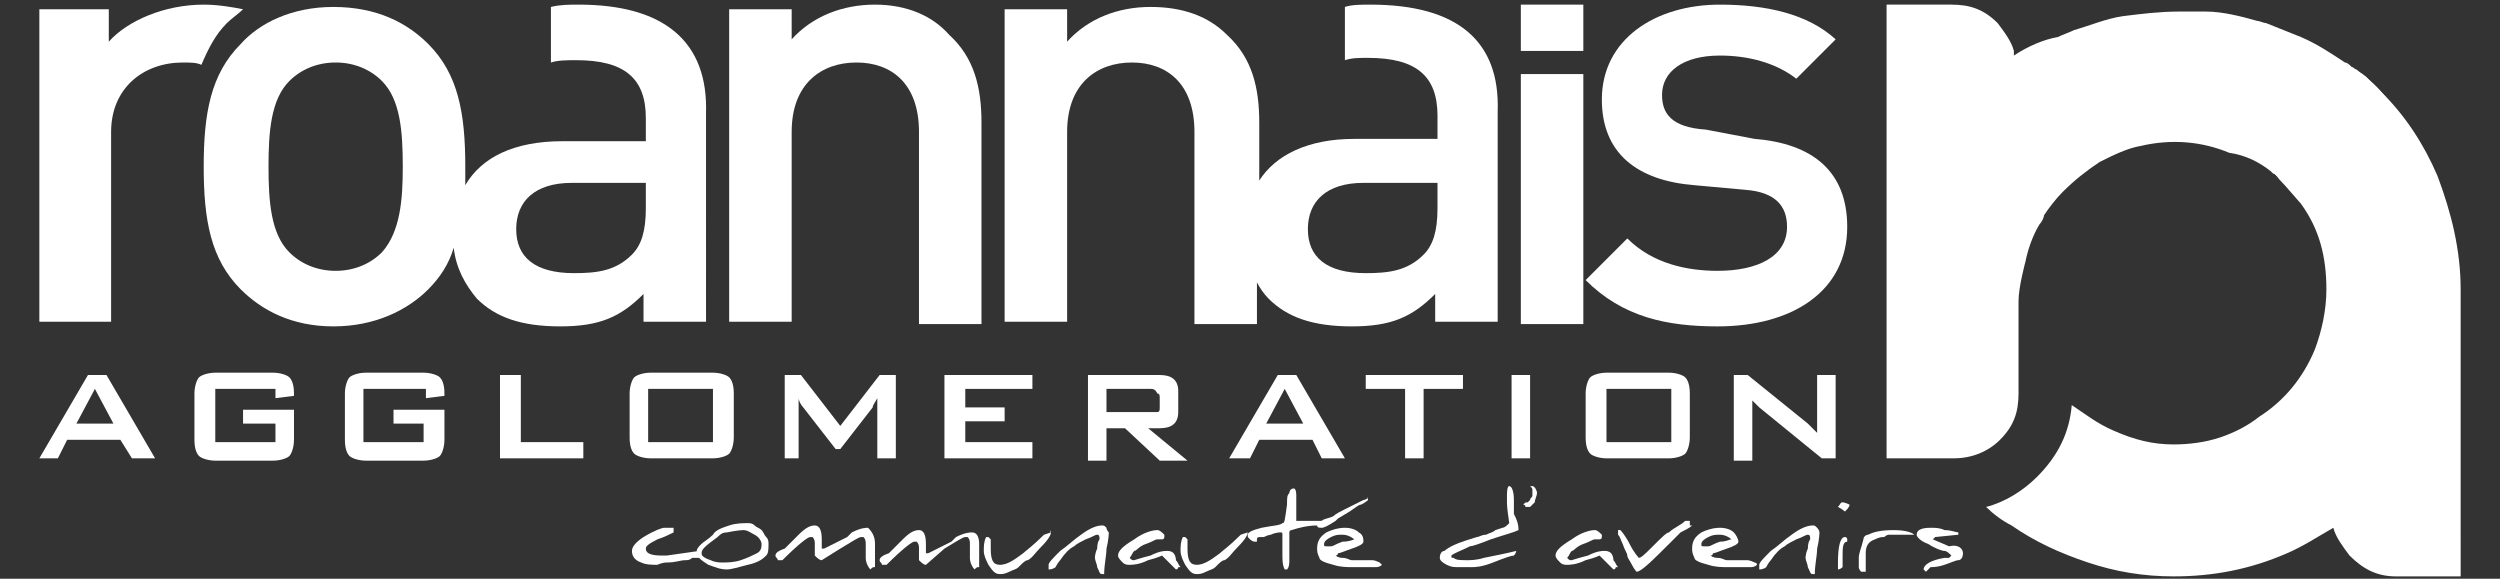
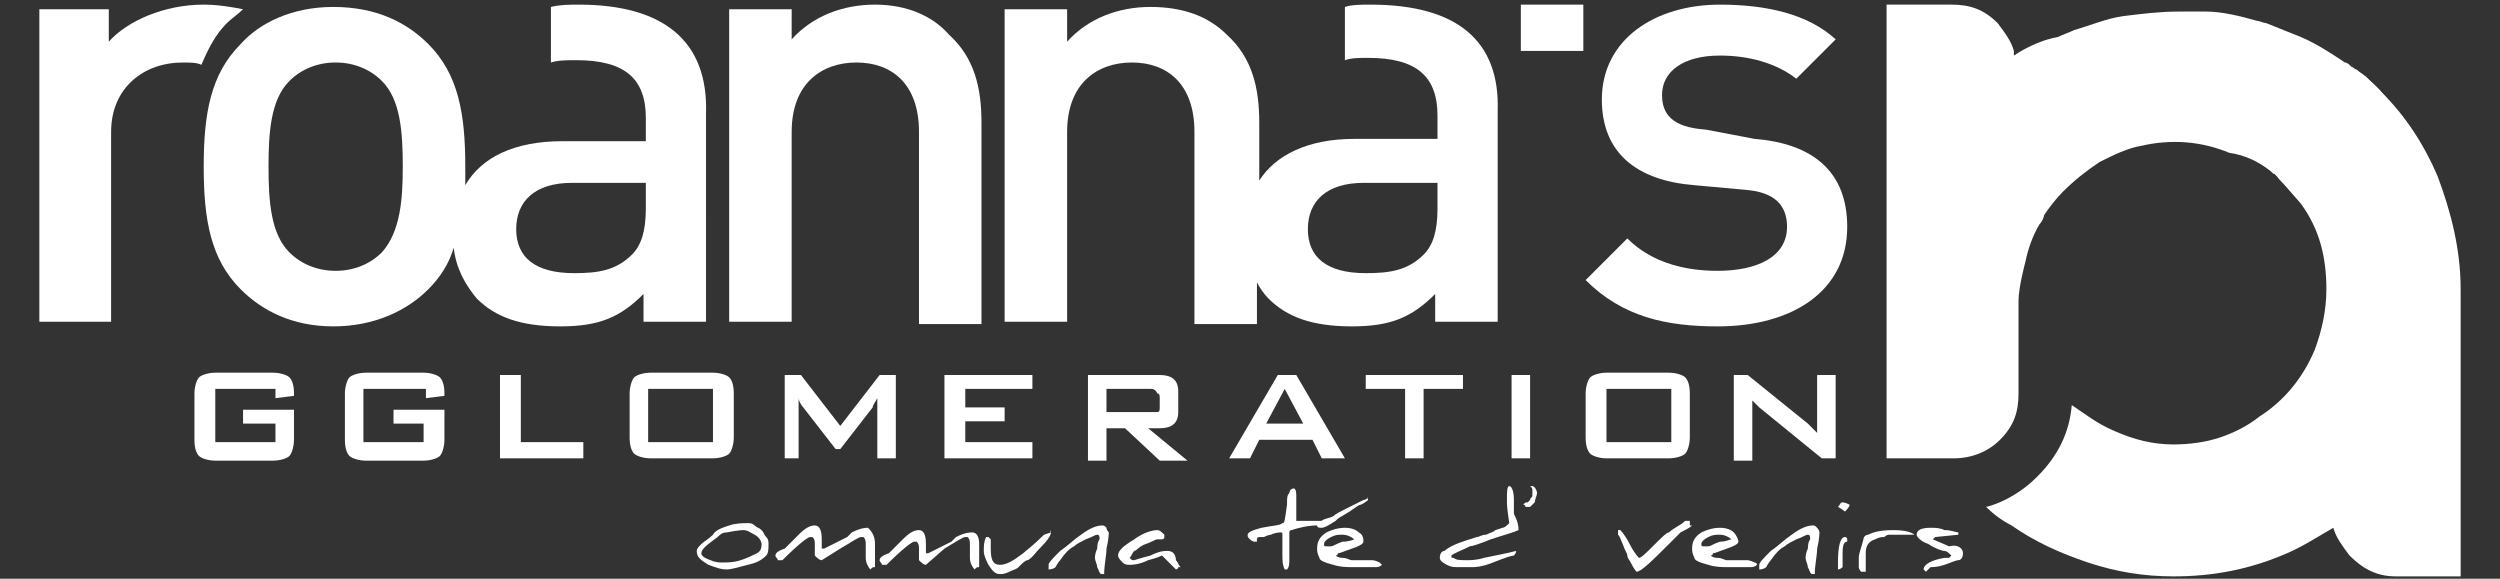
<svg xmlns="http://www.w3.org/2000/svg" version="1.1" id="Calque_1" x="0px" y="0px" viewBox="0 0 108 25" style="enable-background:new 0 0 108 25;" xml:space="preserve">
  <rect x="0" y="0" width="108" height="25" fill="#333333" stroke="none" />
  <style type="text/css">
	.st0{fill:#FFFFFF;}
</style>
-   <path class="st0" d="M29.9,24.1c-0.1,0.1-0.2,0.1-0.3,0.1c-0.2,0-0.4,0.1-0.8,0.1c-0.2,0-0.4,0.1-0.4,0.1c-0.2,0-0.5,0-0.7-0.1  c-0.3-0.1-0.4-0.3-0.4-0.5c0-0.2,0.2-0.4,0.5-0.6c0.5-0.3,0.8-0.4,0.9-0.4l0.4,0h0c0,0,0,0,0,0.1c0,0.1,0,0.1,0,0.1  c-0.2,0.1-0.4,0.2-0.7,0.3c-0.4,0.2-0.5,0.3-0.5,0.4c0,0.2,0.2,0.3,0.7,0.3c0.1,0,0.1,0,0.2,0h0l1.4-0.2l0.1,0V24.1z" />
  <path class="st0" d="M33.2,23.5c0,0.2,0,0.4-0.1,0.5c-0.1,0.1-0.3,0.3-0.8,0.4c-0.4,0.1-0.7,0.2-0.9,0.2c-0.3,0-0.5-0.1-0.8-0.2  c-0.3-0.2-0.5-0.3-0.5-0.6c0-0.1,0.1-0.2,0.2-0.3c0.1-0.1,0.3-0.2,0.5-0.4c0.1-0.2,0.4-0.3,0.7-0.4c0.3-0.1,0.6-0.1,0.8-0.1  c0.1,0,0.2,0,0.3,0.1c0.1,0.1,0.2,0.1,0.3,0.2c0.1,0.1,0.1,0.2,0.2,0.3C33.2,23.3,33.2,23.4,33.2,23.5 M32.9,23.5  c0-0.1-0.1-0.3-0.3-0.4c-0.2-0.1-0.3-0.2-0.5-0.2c0,0-0.2,0-0.7,0.1c-0.2,0-0.3,0.1-0.4,0.2c-0.4,0.3-0.7,0.5-0.7,0.7  c0,0.1,0.1,0.2,0.4,0.3c0.2,0.1,0.4,0.1,0.5,0.1c0.2,0,0.5,0,0.8-0.1c0.3-0.1,0.5-0.2,0.7-0.3C32.9,23.8,32.9,23.6,32.9,23.5" />
  <path class="st0" d="M37.8,23.5c0,0.1,0,0.2,0,0.5c0,0.3,0,0.5,0,0.5c-0.1,0-0.1,0-0.2,0.1c-0.1-0.1-0.2-0.3-0.2-0.5  c0,0,0-0.1,0-0.3c0-0.2,0-0.2,0-0.3c0-0.1,0-0.2-0.1-0.3h-0.1c-0.1,0-0.4,0.2-0.9,0.5l-0.8,0.5c-0.1,0-0.2-0.1-0.3-0.2  c0,0,0,0,0-0.1c0,0,0-0.1,0-0.2c0-0.1,0-0.2,0-0.2c0-0.1,0-0.2-0.1-0.3h-0.1c-0.1,0-0.5,0.3-1.2,1h-0.2c0-0.1-0.1-0.1-0.1-0.2  c0-0.1,0.1-0.2,0.4-0.3c0,0,0.2-0.2,0.6-0.6c0.3-0.3,0.5-0.4,0.7-0.4c0.2,0,0.3,0.2,0.3,0.6c0,0,0,0.1,0,0.2c0,0.1,0,0.1,0,0.2  c0.1,0,0.1,0,0.1,0c0,0,0,0,0,0c0,0,0.4-0.2,1-0.5c0,0,0.1-0.1,0.2-0.2c0.4-0.2,0.6-0.2,0.7-0.2C37.7,23,37.8,23.2,37.8,23.5" />
  <path class="st0" d="M42.3,23.5c0,0.1,0,0.2,0,0.5c0,0.3,0,0.5,0,0.5c-0.1,0-0.1,0-0.2,0.1c-0.1-0.1-0.2-0.3-0.2-0.5  c0,0,0-0.1,0-0.3c0-0.2,0-0.2,0-0.3c0-0.1,0-0.2-0.1-0.3h-0.1c-0.1,0-0.4,0.2-0.9,0.5L40,24.4c-0.1,0-0.2-0.1-0.3-0.2c0,0,0,0,0-0.1  c0,0,0-0.1,0-0.2c0-0.1,0-0.2,0-0.2c0-0.1,0-0.2-0.1-0.3h-0.1c-0.1,0-0.5,0.3-1.2,1h-0.2c0-0.1-0.1-0.1-0.1-0.2  c0-0.1,0.1-0.2,0.4-0.3c0,0,0.2-0.2,0.6-0.6c0.3-0.3,0.5-0.4,0.7-0.4c0.2,0,0.3,0.2,0.3,0.6c0,0,0,0.1,0,0.2c0,0.1,0,0.1,0,0.2  c0.1,0,0.1,0,0.1,0c0,0,0,0,0,0c0,0,0.4-0.2,1-0.5c0,0,0.1-0.1,0.2-0.2c0.4-0.2,0.6-0.2,0.7-0.2C42.2,23,42.3,23.2,42.3,23.5" />
  <path class="st0" d="M45.4,23c0,0.1-0.1,0.3-0.4,0.6c-0.3,0.3-0.4,0.5-0.6,0.6c-0.1,0-0.2,0.1-0.4,0.3c-0.1,0.1-0.2,0.1-0.4,0.2  c-0.2,0.1-0.3,0.1-0.4,0.1c-0.2,0-0.3-0.1-0.5-0.4c-0.1-0.2-0.2-0.4-0.2-0.6c0-0.2,0-0.4,0.1-0.6c0,0,0.1,0,0.1,0  c0,0,0.1,0.1,0.1,0.1c0,0.1,0,0.3,0,0.4c0,0.5,0.1,0.7,0.4,0.7c0.3,0,0.6-0.2,1-0.5c0.1-0.1,0.4-0.3,0.9-0.8L45.4,23  C45.3,22.9,45.4,22.9,45.4,23" />
  <path class="st0" d="M47.9,23c0,0,0,0.3-0.1,0.7c0,0.3-0.1,0.7-0.1,1.1c0,0,0,0-0.1,0c-0.1,0-0.1-0.1-0.2-0.3c0-0.1-0.1-0.3-0.1-0.4  c0,0,0-0.2,0.1-0.4c0-0.3,0.1-0.4,0.1-0.4c0-0.1,0-0.2-0.1-0.2c-0.1,0-0.2,0.1-0.5,0.2c-0.2,0.1-0.4,0.2-0.5,0.3  c-0.2,0.1-0.4,0.3-0.6,0.6c0,0-0.1,0.1-0.2,0.3c0,0-0.1,0.1-0.3,0.1v-0.2c0-0.1,0.2-0.3,0.5-0.6c0.3-0.2,0.6-0.5,0.9-0.7  c0.4-0.3,0.7-0.4,0.9-0.4c0.1,0,0.1,0,0.2,0.1C47.8,22.9,47.9,23,47.9,23" />
  <path class="st0" d="M50.9,24.5c0,0.1-0.1,0.1-0.1,0.1c0,0-0.1-0.1-0.3-0.3c-0.2-0.2-0.3-0.3-0.3-0.3c0,0-0.2,0.1-0.6,0.2  c-0.4,0.2-0.7,0.2-0.8,0.2c-0.1,0-0.2,0-0.3-0.1c-0.1-0.1-0.2-0.2-0.2-0.3c0-0.2,0.2-0.4,0.7-0.7c0.4-0.3,0.8-0.4,1-0.4  c0.1,0,0.2,0.1,0.3,0.2v0.1c0,0.1-0.1,0.1-0.1,0.1c0,0,0,0-0.1,0c-0.1,0-0.1,0-0.1,0c-0.1,0-0.2,0.1-0.5,0.2  c-0.3,0.1-0.4,0.3-0.5,0.3c-0.1,0.1-0.1,0.2-0.2,0.3c0.1,0.1,0.1,0.1,0.2,0.1c0,0,0.3-0.1,0.7-0.2c0.4-0.2,0.6-0.2,0.7-0.2  c0.1,0,0.2,0,0.3,0.1c0,0,0.1,0.1,0.1,0.3c0.1,0.1,0.1,0.2,0.2,0.3V24.5z" />
-   <path class="st0" d="M53.9,23c0,0.1-0.1,0.3-0.4,0.6c-0.3,0.3-0.4,0.5-0.6,0.6c-0.1,0-0.2,0.1-0.4,0.3c-0.1,0.1-0.2,0.1-0.4,0.2  c-0.2,0.1-0.3,0.1-0.4,0.1c-0.2,0-0.3-0.1-0.5-0.4c-0.1-0.2-0.2-0.4-0.2-0.6c0-0.2,0-0.4,0.1-0.6c0,0,0.1,0,0.1,0  c0,0,0.1,0.1,0.1,0.1c0,0.1,0,0.3,0,0.4c0,0.5,0.1,0.7,0.4,0.7c0.3,0,0.6-0.2,1-0.5c0.1-0.1,0.4-0.3,0.9-0.8L53.9,23  C53.9,22.9,53.9,22.9,53.9,23" />
  <path class="st0" d="M56.9,22.7c-0.4,0-0.8,0.1-1.1,0.2c-0.1,0-0.1,0.1-0.1,0.1c0,0.1,0,0.2,0,0.5c0,0.1,0,0.2,0,0.3  c0,0,0,0.1,0,0.2c0,0.1,0,0.2,0,0.2c0,0.1,0,0.3-0.1,0.4c0,0-0.1,0-0.1,0c-0.1-0.2-0.1-0.4-0.1-0.7c0-0.1,0-0.2,0-0.4  c0-0.2,0-0.3,0-0.4c0-0.1,0-0.1-0.1-0.1c0,0-0.2,0-0.4,0.1c0,0-0.1,0-0.3,0.1c0,0-0.1,0-0.2,0c0,0-0.1,0-0.1,0.1c0,0,0,0.1,0,0.1v0  h-0.1c0,0-0.1,0-0.2-0.1c-0.1-0.1-0.1-0.1-0.1-0.2c0-0.1,0.2-0.2,0.6-0.3c0.5-0.1,0.8-0.1,0.9-0.2c0.1,0,0.1-0.1,0.2-0.8  c0-0.3,0-0.4,0.1-0.5c0,0,0-0.2,0.2-0.2c0,0,0.1,0,0.1,0.3c0,0,0,0,0,0.1l0,1l1.1,0V22.7z" />
  <path class="st0" d="M59.1,21.6c0,0-0.1,0.1-0.3,0.2c-0.1,0-0.2,0.1-0.5,0.3l-0.5,0.3c0,0-0.1,0.1-0.1,0.1c-0.3,0.2-0.5,0.3-0.6,0.3  c-0.1,0-0.2,0-0.2-0.1c0-0.1,0.1-0.2,0.2-0.2c0.1-0.1,0.3-0.1,0.5-0.2c0.1-0.1,0.3-0.2,0.5-0.3l0.4-0.2l0.2-0.1l0.2-0.1  c0,0,0.1,0,0.2-0.1C59,21.5,59.1,21.5,59.1,21.6 M59.7,24.4c-0.1,0.1-0.2,0.1-0.3,0.1h-1c-0.2,0-0.5,0-0.8-0.1  c-0.4-0.1-0.6-0.2-0.6-0.3c-0.1-0.2-0.1-0.3-0.1-0.4c0-0.3,0.1-0.5,0.4-0.7c0.2-0.1,0.5-0.2,0.8-0.2c0.3,0,0.5,0.1,0.6,0.2  c0.2,0.1,0.2,0.3,0.2,0.4c0,0.1-0.2,0.2-0.5,0.3c-0.3,0.1-0.5,0.2-0.6,0.2c0,0,0,0,0,0c0,0,0,0.1-0.1,0.1c0,0,0.1,0.1,0.3,0.1  c0.2,0,0.3,0.1,0.4,0.1h0.9c0,0,0.1,0,0.3,0.1C59.6,24.3,59.6,24.3,59.7,24.4 M58.5,23.3c-0.1-0.1-0.3-0.2-0.5-0.2  c-0.2,0-0.3,0-0.5,0.1c-0.2,0.1-0.3,0.2-0.3,0.3c0,0.1,0,0.1,0.1,0.1h0.2c0.1,0,0.2-0.1,0.5-0.2C58.3,23.4,58.5,23.3,58.5,23.3" />
  <path class="st0" d="M65.6,22.9c-0.2,0.1-0.6,0.2-1.2,0.4c-0.5,0.2-0.8,0.3-0.9,0.3c-0.4,0.2-0.7,0.3-0.8,0.4c0,0.1,0,0.1,0.1,0.1  c0.1,0.1,0.3,0.1,0.6,0.1c0.1,0,0.4,0,0.7-0.1c0.5-0.1,1-0.2,1.4-0.3c0,0.1-0.1,0.2-0.1,0.2c-0.1,0-0.4,0.1-0.9,0.3  c-0.5,0.2-0.8,0.2-0.9,0.2c0,0-0.1,0-0.3,0c-0.1,0-0.2,0-0.3,0c-0.2,0-0.3,0-0.5-0.1c-0.2-0.1-0.3-0.2-0.3-0.3  c0-0.2,0.1-0.3,0.2-0.3c0,0,0.1-0.1,0.3-0.2c0.4-0.2,0.8-0.3,1.1-0.4c0.1,0,0.2-0.1,0.4-0.1c0.2-0.1,0.3-0.1,0.4-0.2l0.3-0.1  c0.1,0,0.2-0.1,0.3-0.2c-0.1-0.7-0.1-0.7-0.1-1.1c0-0.2,0-0.5,0.1-0.5c0.1,0,0.2,0.2,0.2,0.6l0,0.6C65.5,22.4,65.6,22.6,65.6,22.9" />
  <path class="st0" d="M66.4,21.3c0,0.1-0.1,0.3-0.1,0.4c-0.1,0.1-0.2,0.2-0.2,0.2c0,0-0.1,0-0.2,0c0,0,0-0.1-0.1-0.1  c0.1-0.1,0.1-0.1,0.2-0.1c0,0,0.1-0.1,0.1-0.1c0-0.1,0.1-0.1,0.1-0.2v0c0,0,0-0.1,0-0.2c0-0.1,0-0.1-0.1-0.2l0.1,0  C66.3,21,66.4,21.2,66.4,21.3" />
-   <path class="st0" d="M69.8,24.5c0,0.1-0.1,0.1-0.1,0.1c0,0-0.1-0.1-0.3-0.3c-0.2-0.2-0.3-0.3-0.3-0.3c0,0-0.2,0.1-0.6,0.2  c-0.4,0.2-0.7,0.2-0.8,0.2c-0.1,0-0.2,0-0.3-0.1c-0.1-0.1-0.2-0.2-0.2-0.3c0-0.2,0.2-0.4,0.7-0.7c0.4-0.3,0.8-0.4,1-0.4  c0.1,0,0.2,0.1,0.3,0.2v0.1c0,0.1-0.1,0.1-0.1,0.1c0,0,0,0-0.1,0c-0.1,0-0.1,0-0.1,0c-0.1,0-0.2,0.1-0.5,0.2  c-0.3,0.1-0.4,0.3-0.5,0.3c-0.1,0.1-0.1,0.2-0.2,0.3c0.1,0.1,0.1,0.1,0.2,0.1c0,0,0.3-0.1,0.7-0.2c0.4-0.2,0.6-0.2,0.7-0.2  c0.1,0,0.2,0,0.3,0.1c0,0,0.1,0.1,0.1,0.3c0.1,0.1,0.1,0.2,0.2,0.3V24.5z" />
  <path class="st0" d="M73.1,22.7c-0.1,0.1-0.3,0.2-0.5,0.3c0,0-0.1,0.1-0.4,0.4c-0.8,0.8-1.3,1.3-1.5,1.3c0,0-0.1-0.1-0.2-0.3  c-0.1-0.2-0.2-0.3-0.2-0.4c0-0.1-0.1-0.2-0.2-0.5c-0.1-0.2-0.1-0.3-0.2-0.4v-0.2c0.1,0,0.1,0,0.1,0c0,0,0,0,0,0c0,0,0.2,0.2,0.4,0.6  c0.2,0.4,0.4,0.6,0.4,0.6c0.1,0,0.3-0.2,0.6-0.5c0.4-0.4,0.6-0.6,0.7-0.6c0.2-0.2,0.5-0.3,0.7-0.5h0.2l0,0V22.7z" />
  <path class="st0" d="M75.9,24.4c-0.1,0.1-0.2,0.1-0.3,0.1h-1c-0.2,0-0.5,0-0.8-0.1c-0.4-0.1-0.6-0.2-0.6-0.3  c-0.1-0.2-0.1-0.3-0.1-0.4c0-0.3,0.1-0.5,0.4-0.7c0.2-0.1,0.5-0.2,0.8-0.2c0.3,0,0.5,0.1,0.6,0.2c0.1,0.1,0.2,0.3,0.2,0.4  c0,0.1-0.2,0.2-0.5,0.3c-0.3,0.1-0.5,0.2-0.6,0.2c0,0,0,0,0,0c0,0,0,0.1-0.1,0.1c0,0,0.1,0.1,0.3,0.1c0.2,0,0.3,0.1,0.4,0.1h0.9  c0,0,0.1,0,0.3,0.1C75.8,24.3,75.9,24.3,75.9,24.4 M74.8,23.3c-0.1-0.1-0.3-0.2-0.5-0.2c-0.2,0-0.3,0-0.5,0.1  c-0.2,0.1-0.3,0.2-0.3,0.3c0,0.1,0,0.1,0.1,0.1h0.2c0.1,0,0.2-0.1,0.5-0.2C74.6,23.4,74.7,23.3,74.8,23.3" />
  <path class="st0" d="M78.6,23c0,0,0,0.3-0.1,0.7c0,0.3-0.1,0.7-0.1,1.1c0,0,0,0-0.1,0c-0.1,0-0.1-0.1-0.2-0.3c0-0.1-0.1-0.3-0.1-0.4  c0,0,0-0.2,0.1-0.4c0-0.3,0.1-0.4,0.1-0.4c0-0.1,0-0.2-0.1-0.2c-0.1,0-0.2,0.1-0.5,0.2c-0.2,0.1-0.4,0.2-0.5,0.3  c-0.2,0.1-0.4,0.3-0.6,0.6c0,0-0.1,0.1-0.2,0.3c0,0-0.1,0.1-0.3,0.1v-0.2c0-0.1,0.2-0.3,0.5-0.6c0.3-0.2,0.6-0.5,0.9-0.7  c0.4-0.3,0.7-0.4,0.9-0.4c0.1,0,0.1,0,0.2,0.1C78.6,22.9,78.6,23,78.6,23" />
  <path class="st0" d="M79.6,24c0,0.3,0,0.5,0,0.5c-0.1,0.1-0.2,0.1-0.2,0.1c0-0.1,0-0.2,0-0.3c0-0.7,0.1-1.1,0.3-1.1  c0.1,0,0.1,0.1,0.1,0.1c0,0,0,0,0,0c0,0,0,0,0,0.1C79.6,23.4,79.6,23.7,79.6,24 M79.9,21.8L79.9,21.8c0,0.1-0.1,0.2-0.2,0.3  c0,0-0.1-0.1-0.3-0.2c0.1-0.1,0.1-0.2,0.2-0.2C79.6,21.7,79.7,21.7,79.9,21.8" />
  <path class="st0" d="M82.6,23.1L82.6,23.1c-0.3,0-0.4,0-0.5,0h0c-0.1,0-0.2,0-0.3,0h-0.2c0,0-0.1,0-0.2,0.1c-0.1,0-0.2,0-0.4,0.1  c-0.3,0.1-0.4,0.3-0.4,0.6c0,0.1,0,0.2,0,0.3c0,0,0,0,0,0.1c0,0.2,0,0.3,0,0.4c0,0-0.1,0-0.2,0c-0.1-0.1-0.1-0.2-0.1-0.2  c0,0,0-0.1,0-0.2c0-0.1,0-0.1,0-0.2c0-0.2,0.1-0.4,0.2-0.8c0-0.1,0.1-0.2,0.2-0.2c0.2-0.1,0.5-0.2,1.1-0.2c0.5,0,0.8,0.1,0.9,0.2  V23.1z" />
  <path class="st0" d="M84.8,23.9c0,0.2-0.1,0.3-0.2,0.3c-0.1,0-0.3,0.1-0.6,0.2c-0.3,0.1-0.5,0.1-0.6,0.1c0,0,0,0,0,0c0,0,0,0,0,0  c0,0-0.1,0.1-0.2,0.2c-0.1-0.1-0.1-0.1-0.1-0.1c0-0.2,0.3-0.4,0.9-0.5c0,0,0.1,0,0.2,0c0,0,0.1-0.1,0.1-0.1  c-0.1-0.1-0.2-0.2-0.3-0.2c-0.1,0-0.4-0.1-0.7-0.3c-0.3-0.1-0.5-0.3-0.5-0.4c0-0.2,0.2-0.3,0.6-0.3c0.2,0,0.4,0,0.6,0.1  c0.3,0,0.5,0.1,0.6,0.1l0,0.1l-1,0.1c0,0,0,0-0.1,0.1l0.7,0.3C84.6,23.5,84.8,23.7,84.8,23.9" />
  <path class="st0" d="M105.3,7.6c-0.6-1.4-1.4-2.6-2.4-3.6c-0.6-0.7-1.4-1.2-2.4-1.2c-1.6,0-2.9,1.3-2.9,2.9c0,0.9,0.5,1.7,1.1,2.3  l0.7,0.8c0.8,1.1,1.1,2.3,1.1,3.7c0,0.9-0.2,1.8-0.5,2.6c-0.5,1.2-1.3,2.2-2.4,2.9c-0.5,0.4-1.1,0.7-1.7,0.9c-0.6,0.2-1.3,0.3-2,0.3  c-0.9,0-1.7-0.2-2.6-0.6c-0.7-0.3-1.2-0.7-1.8-1.1c-0.1,1.2-0.6,2.2-1.5,3.1c-0.6,0.6-1.4,1.1-2.2,1.3c0.3,0.3,0.7,0.6,1.1,0.8  c1,0.7,2.1,1.2,3.3,1.6c1.2,0.4,2.4,0.6,3.7,0.6c1.7,0,3.3-0.3,4.9-1c0.7-0.3,1.3-0.7,2-1.1c0.1,0.4,0.4,0.8,0.7,1.2  c0.6,0.6,1.2,0.9,2,0.9h2.8V22v-9.5C106.3,10.8,105.9,9.2,105.3,7.6" />
  <path class="st0" d="M102.8,3.9c0,0-0.2-0.2-0.3-0.3c0,0,0,0,0,0c0,0,0,0,0,0c-0.2-0.2-0.5-0.4-0.7-0.6c-0.1,0-0.1-0.1-0.2-0.1  c-0.1-0.1-0.2-0.2-0.3-0.2c-0.6-0.4-1.2-0.8-1.9-1.1c-0.5-0.2-1-0.4-1.5-0.6c0,0,0,0,0,0c-0.1,0-0.3-0.1-0.4-0.1  c-0.7-0.2-1.5-0.4-2.2-0.4c-0.3,0-0.7,0-1,0c-0.1,0-0.1,0-0.2,0c-0.8,0-1.6,0.1-2.4,0.2c-0.7,0.1-1.4,0.4-2.1,0.6  c-0.2,0.1-0.5,0.2-0.7,0.3C88.3,1.7,87.6,2,87,2.4l0-0.2c-0.1-0.4-0.4-0.8-0.7-1.2c-0.6-0.6-1.2-0.8-2-0.8h-2.8l0,19.6h2.9  c0.8,0,1.5-0.3,2-0.8c0.6-0.6,0.8-1.2,0.8-2v-4c0-0.6,0.3-1.7,0.3-1.7c0.1-0.5,0.3-1.1,0.6-1.6c0.1-0.1,0.2-0.3,0.2-0.4  c0.2-0.3,0.5-0.7,0.8-1c0.5-0.5,1-0.9,1.6-1.3c0.6-0.3,1.2-0.6,1.8-0.7c1.3-0.3,2.6-0.2,3.8,0.3C97,6.7,97.6,7,98.1,7.4  c0,0,0.1,0.1,0.1,0.1c0.1,0,0.1,0.1,0.2,0.1c0.1,0.1,0.4,0.3,0.4,0.3c0.6,0.5,1.2,0.7,1.9,0.7c0.8,0,1.5-0.3,2-0.9  c0.5-0.6,0.8-1.3,0.8-2.1C103.5,4.9,103.3,4.4,102.8,3.9" />
  <path class="st0" d="M102.7,7.7c0.5-0.6,0.8-1.3,0.8-2.1c0-0.7-0.3-1.2-0.7-1.7c0,0-0.2-0.2-0.3-0.3c0,0,0,0,0,0c0,0,0,0,0,0  c-0.1-0.1-0.2-0.2-0.3-0.3c-0.5-0.4-1.1-0.6-1.7-0.6c-1.6,0-2.9,1.3-2.9,2.9c0,0.9,0.4,1.6,1,2.2c0.1,0.1,0.2,0.1,0.2,0.1  c0.6,0.5,1.2,0.7,1.9,0.7C101.5,8.6,102.2,8.3,102.7,7.7" />
-   <path class="st0" d="M1.7,19.8l2.1-3.6h0.8l2.1,3.6h-1L5.2,19H2.9l-0.4,0.8H1.7z M3.3,18.3h1.6l-0.8-1.5L3.3,18.3z" />
  <path class="st0" d="M11.9,16.8H9.3v2.3h2.6v-0.8h-1.4v-0.6h2.2v1.3c0,0.3-0.1,0.6-0.2,0.7c-0.1,0.1-0.4,0.2-0.7,0.2H9.3  c-0.3,0-0.6-0.1-0.7-0.2c-0.1-0.1-0.2-0.3-0.2-0.7V17c0-0.3,0.1-0.6,0.2-0.7c0.1-0.1,0.4-0.2,0.7-0.2h2.5c0.3,0,0.6,0.1,0.7,0.2  c0.1,0.1,0.2,0.3,0.2,0.7v0.1l-0.8,0.1V16.8z" />
  <path class="st0" d="M18.3,16.8h-2.6v2.3h2.6v-0.8H17v-0.6h2.2v1.3c0,0.3-0.1,0.6-0.2,0.7c-0.1,0.1-0.4,0.2-0.7,0.2h-2.5  c-0.3,0-0.6-0.1-0.7-0.2c-0.1-0.1-0.2-0.3-0.2-0.7V17c0-0.3,0.1-0.6,0.2-0.7c0.1-0.1,0.4-0.2,0.7-0.2h2.5c0.3,0,0.6,0.1,0.7,0.2  c0.1,0.1,0.2,0.3,0.2,0.7v0.1l-0.8,0.1V16.8z" />
  <polygon class="st0" points="21.6,19.8 21.6,16.2 22.5,16.2 22.5,19.1 25.2,19.1 25.2,19.8 " />
  <path class="st0" d="M27.2,17c0-0.3,0.1-0.6,0.2-0.7c0.1-0.1,0.4-0.2,0.7-0.2h2.7c0.3,0,0.6,0.1,0.7,0.2c0.1,0.1,0.2,0.3,0.2,0.7  v1.9c0,0.3-0.1,0.6-0.2,0.7c-0.1,0.1-0.4,0.2-0.7,0.2h-2.7c-0.3,0-0.6-0.1-0.7-0.2c-0.1-0.1-0.2-0.3-0.2-0.7V17z M28,19.1h2.8v-2.3  H28V19.1z" />
  <path class="st0" d="M33.9,19.8v-3.6h0.7l1.7,2.2l1.7-2.2h0.7v3.6h-0.8v-2.2c0-0.1,0-0.2,0-0.4c-0.1,0.2-0.2,0.3-0.2,0.4l-1.4,1.8  h-0.2l-1.4-1.8c-0.1-0.1-0.2-0.3-0.2-0.4c0,0.1,0,0.3,0,0.4v2.2H33.9z" />
  <polygon class="st0" points="40.8,19.8 40.8,16.2 44.6,16.2 44.6,16.8 41.7,16.8 41.7,17.6 43.4,17.6 43.4,18.2 41.7,18.2   41.7,19.1 44.6,19.1 44.6,19.8 " />
  <path class="st0" d="M47,19.8v-3.6h3.1c0.5,0,0.8,0.2,0.8,0.7v0.9c0,0.5-0.3,0.7-0.8,0.7h-0.5l1.7,1.4h-1.2l-1.5-1.4h-0.8v1.4H47z   M49.7,16.8h-1.9v1h1.9c0.1,0,0.2,0,0.3,0c0.1,0,0.1-0.1,0.1-0.2v-0.4c0-0.1,0-0.2-0.1-0.2C49.9,16.8,49.8,16.8,49.7,16.8" />
  <path class="st0" d="M53.1,19.8l2.1-3.6H56l2.1,3.6h-1L56.7,19h-2.3l-0.4,0.8H53.1z M54.7,18.3h1.6l-0.8-1.5L54.7,18.3z" />
  <polygon class="st0" points="61.5,16.8 61.5,19.8 60.7,19.8 60.7,16.8 59,16.8 59,16.2 63.2,16.2 63.2,16.8 " />
  <rect x="65.3" y="16.2" class="st0" width="0.8" height="3.6" />
  <path class="st0" d="M68.5,17c0-0.3,0.1-0.6,0.2-0.7c0.1-0.1,0.4-0.2,0.7-0.2h2.7c0.3,0,0.6,0.1,0.7,0.2c0.1,0.1,0.2,0.3,0.2,0.7  v1.9c0,0.3-0.1,0.6-0.2,0.7c-0.1,0.1-0.4,0.2-0.7,0.2h-2.7c-0.3,0-0.6-0.1-0.7-0.2c-0.1-0.1-0.2-0.3-0.2-0.7V17z M69.4,19.1h2.8  v-2.3h-2.8V19.1z" />
  <path class="st0" d="M74.9,19.8v-3.6h0.6l2.6,2.1c0.2,0.2,0.3,0.3,0.4,0.4c0-0.3,0-0.5,0-0.6v-1.9h0.8v3.6h-0.6l-2.7-2.2  c-0.1-0.1-0.2-0.2-0.3-0.3c0,0.2,0,0.4,0,0.6v2H74.9z" />
  <path class="st0" d="M74.2,14.1c-2.2,0-4.1-0.4-5.7-2l1.8-1.8c1.1,1.1,2.6,1.4,3.9,1.4c1.7,0,3-0.6,3-1.9c0-0.9-0.5-1.5-1.8-1.6  l-2.2-0.2c-2.5-0.2-4-1.4-4-3.7c0-2.6,2.3-4.1,5.1-4.1c2,0,3.8,0.4,5,1.5l-1.7,1.7c-0.9-0.7-2.1-1-3.3-1c-1.6,0-2.5,0.7-2.5,1.7  c0,0.8,0.4,1.4,1.9,1.5L75.8,6c2.5,0.2,4,1.4,4,3.8C79.8,12.6,77.4,14.1,74.2,14.1" />
  <path class="st0" d="M37.8,0.2c-1.4,0-2.7,0.5-3.6,1.5V0.4h-2.7v13.5h2.7V5.7c0-2.1,1.3-3,2.8-3c1.5,0,2.7,0.9,2.7,3v8.3h2.7V5.3  c0-1.5-0.3-2.8-1.4-3.8C40.3,0.7,39.2,0.2,37.8,0.2" />
  <path class="st0" d="M25,0.2c-0.4,0-0.8,0-1.2,0.1v2.4c0.3-0.1,0.7-0.1,1.1-0.1c2.1,0,3,0.8,3,2.5v1h-3.6c-2.1,0-3.5,0.7-4.2,1.9  c0-0.3,0-0.5,0-0.8c0-2.3-0.3-4-1.6-5.3c-0.9-0.9-2.2-1.6-4.1-1.6c-1.8,0-3.2,0.7-4,1.6c-1.3,1.3-1.6,3-1.6,5.3c0,2.3,0.3,4,1.6,5.3  c0.9,0.9,2.2,1.6,4,1.6c1.8,0,3.2-0.7,4.1-1.6c0.5-0.5,0.9-1.1,1.1-1.8c0.1,0.9,0.5,1.6,1,2.2c0.8,0.8,1.9,1.2,3.6,1.2  c1.7,0,2.6-0.4,3.6-1.4v1.2h2.7V4.9C30.6,1.8,28.7,0.2,25,0.2 M16.5,10.9c-0.5,0.5-1.2,0.8-2,0.8c-0.8,0-1.5-0.3-2-0.8  c-0.8-0.8-0.9-2.2-0.9-3.7c0-1.5,0.1-2.9,0.9-3.7c0.5-0.5,1.2-0.8,2-0.8c0.8,0,1.5,0.3,2,0.8c0.8,0.8,0.9,2.2,0.9,3.7  C17.4,8.6,17.3,10,16.5,10.9 M27.9,9c0,1-0.2,1.6-0.6,2c-0.7,0.7-1.5,0.8-2.5,0.8c-1.7,0-2.5-0.7-2.5-1.9c0-1.2,0.8-2,2.4-2h3.2V9z" />
  <path class="st0" d="M59.2,0.2c-0.4,0-0.8,0-1.1,0.1v2.3c0.3-0.1,0.6-0.1,1-0.1c2.1,0,3,0.8,3,2.5v1h-3.6c-2,0-3.4,0.7-4.1,1.8V5.3  c0-1.5-0.3-2.8-1.4-3.8c-0.8-0.8-1.9-1.2-3.3-1.2c-1.4,0-2.7,0.5-3.6,1.5V0.4h-2.7v13.5h2.7V5.7c0-2.1,1.3-3,2.8-3  c1.5,0,2.7,0.9,2.7,3v8.3h2.7v-1.8c0.1,0.2,0.3,0.5,0.5,0.7c0.8,0.8,1.9,1.2,3.6,1.2c1.7,0,2.6-0.4,3.6-1.4v1.2h2.7l0-9.1  C64.8,1.8,63,0.2,59.2,0.2 M62.1,9c0,1-0.2,1.6-0.6,2c-0.7,0.7-1.5,0.8-2.5,0.8c-1.7,0-2.5-0.7-2.5-1.9c0-1.2,0.8-2,2.4-2h3.2V9z" />
  <rect x="65.7" y="0.2" class="st0" width="2.7" height="2" />
-   <rect x="65.7" y="3.2" class="st0" width="2.7" height="10.8" />
  <path class="st0" d="M10.5,0.4C10,0.3,9.4,0.2,8.8,0.2c-1.7,0-3.3,0.7-4.1,1.6V0.4h-3v13.5h3.1V5.7c0-1.9,1.4-3,3.1-3  c0.3,0,0.6,0,0.8,0.1C9,2.1,9.3,1.5,9.8,1C10,0.8,10.3,0.6,10.5,0.4" />
</svg>